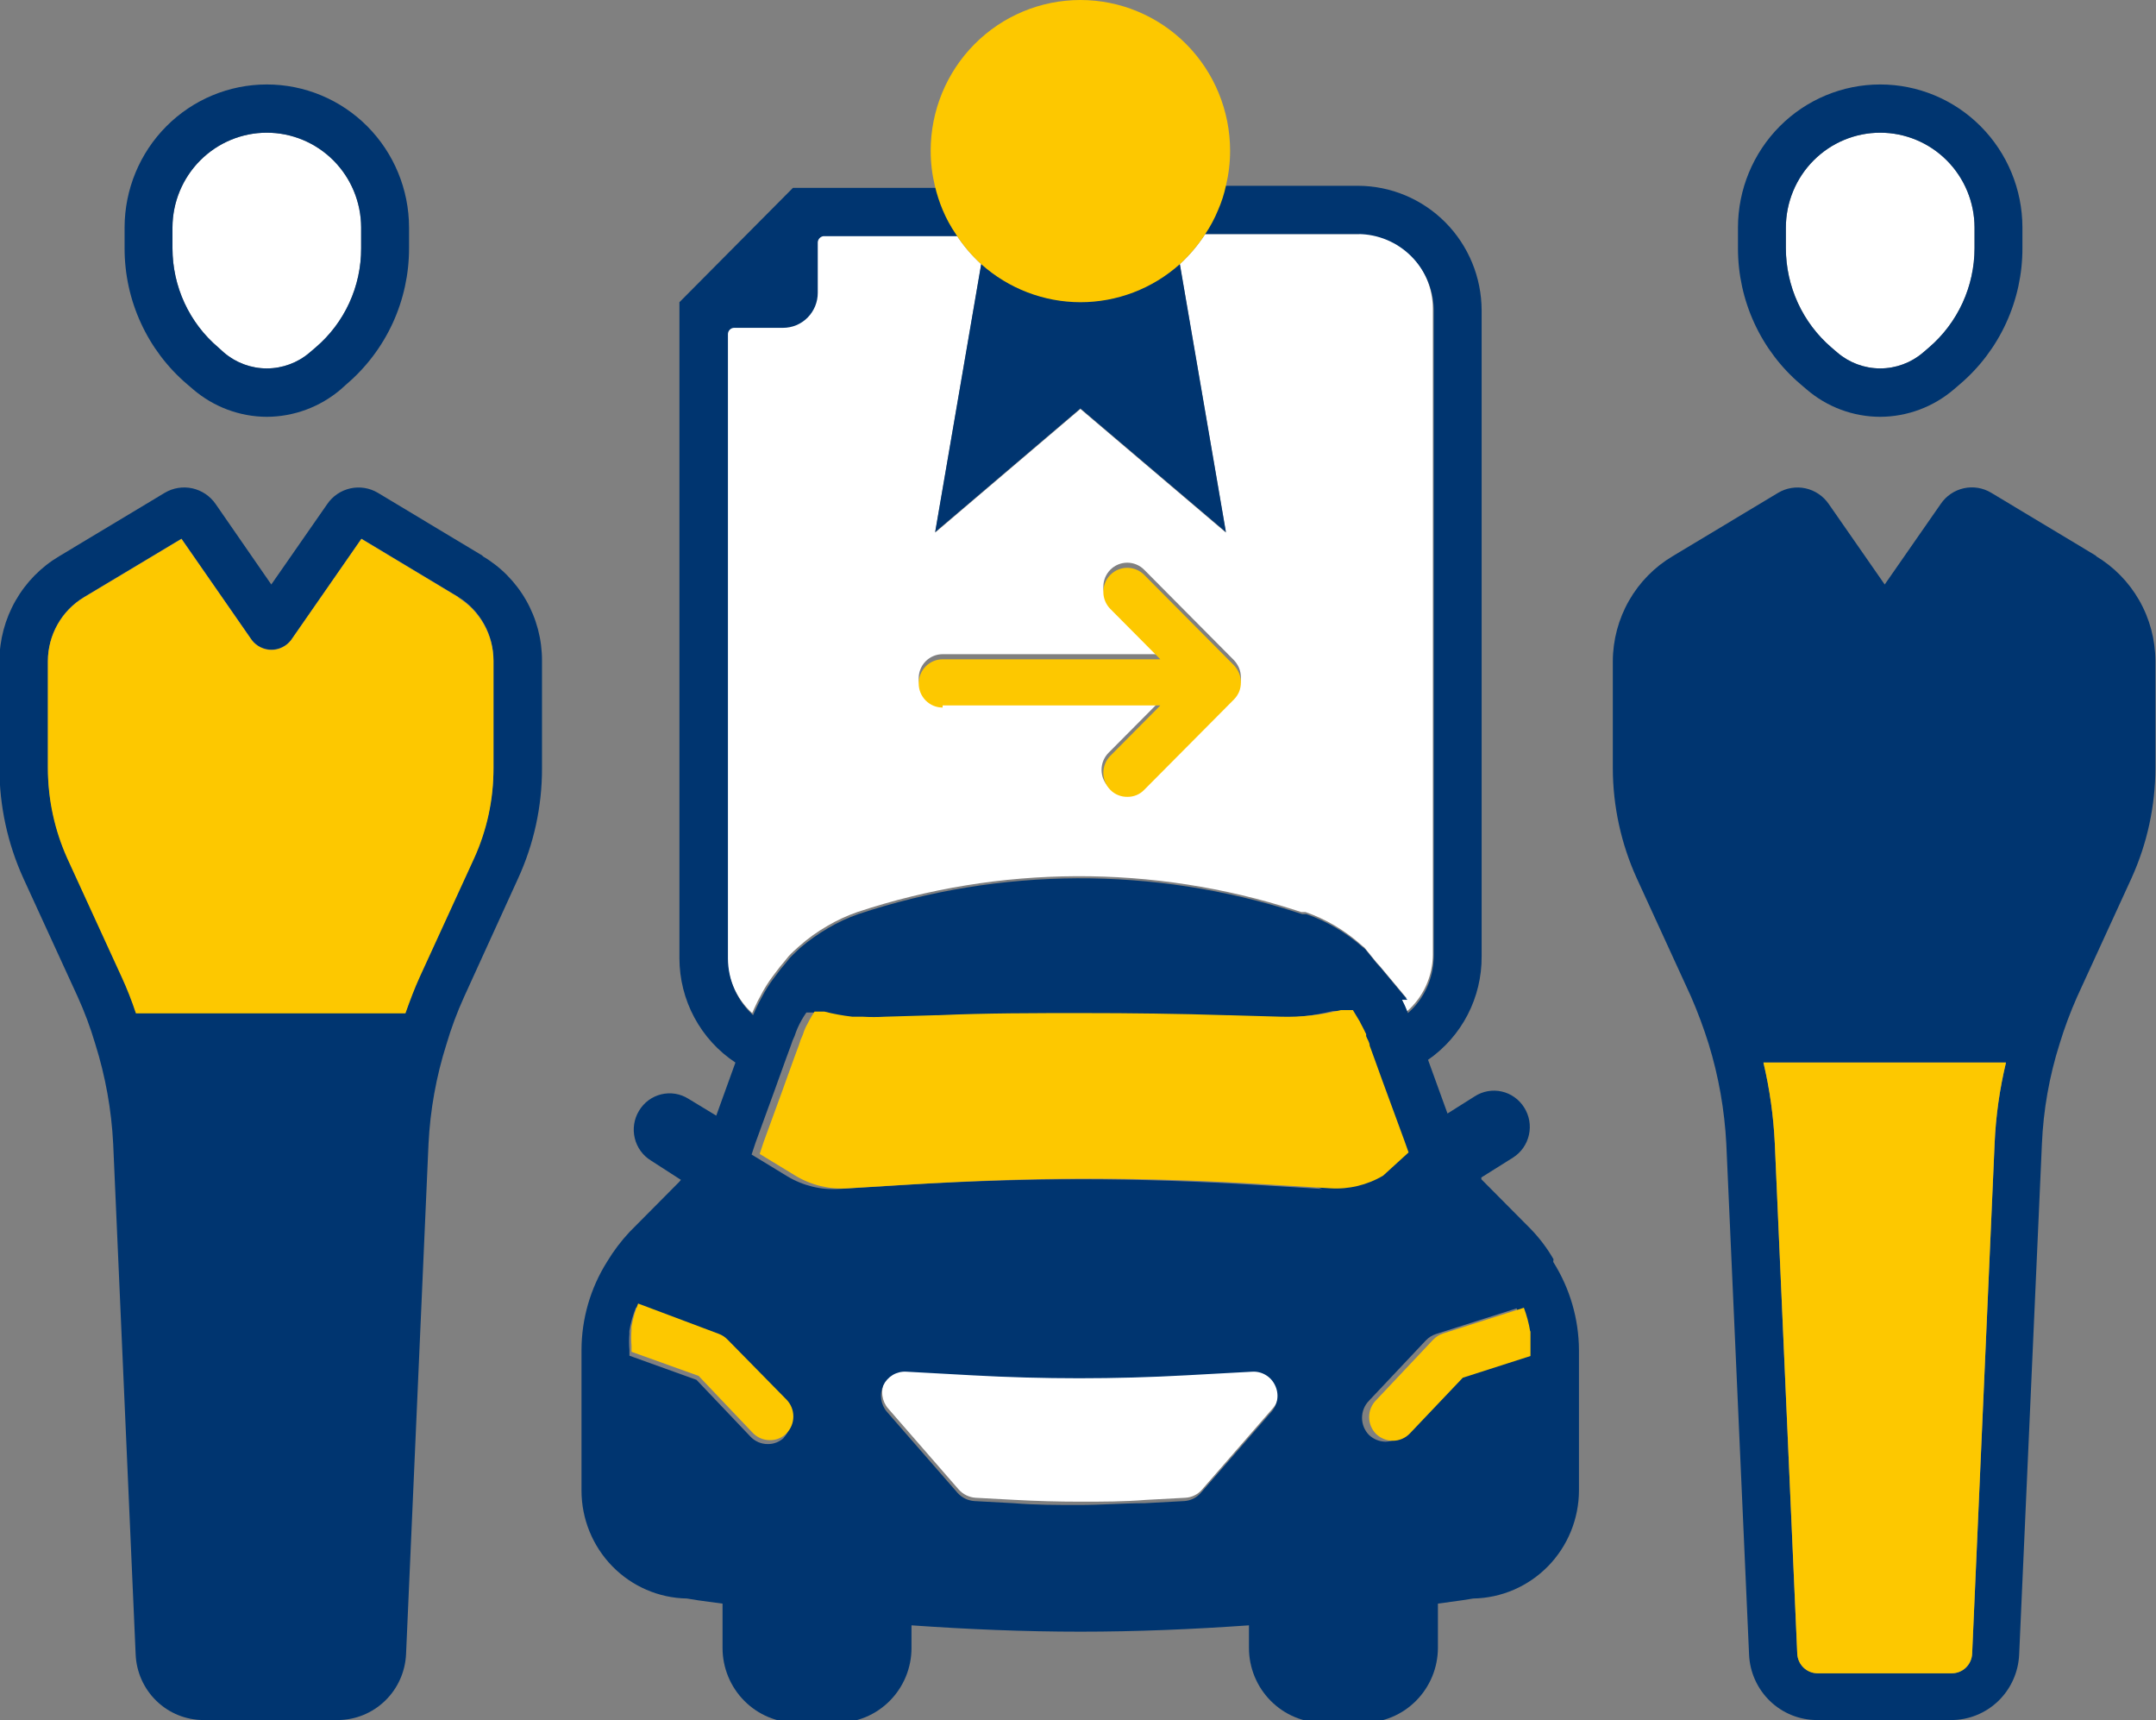
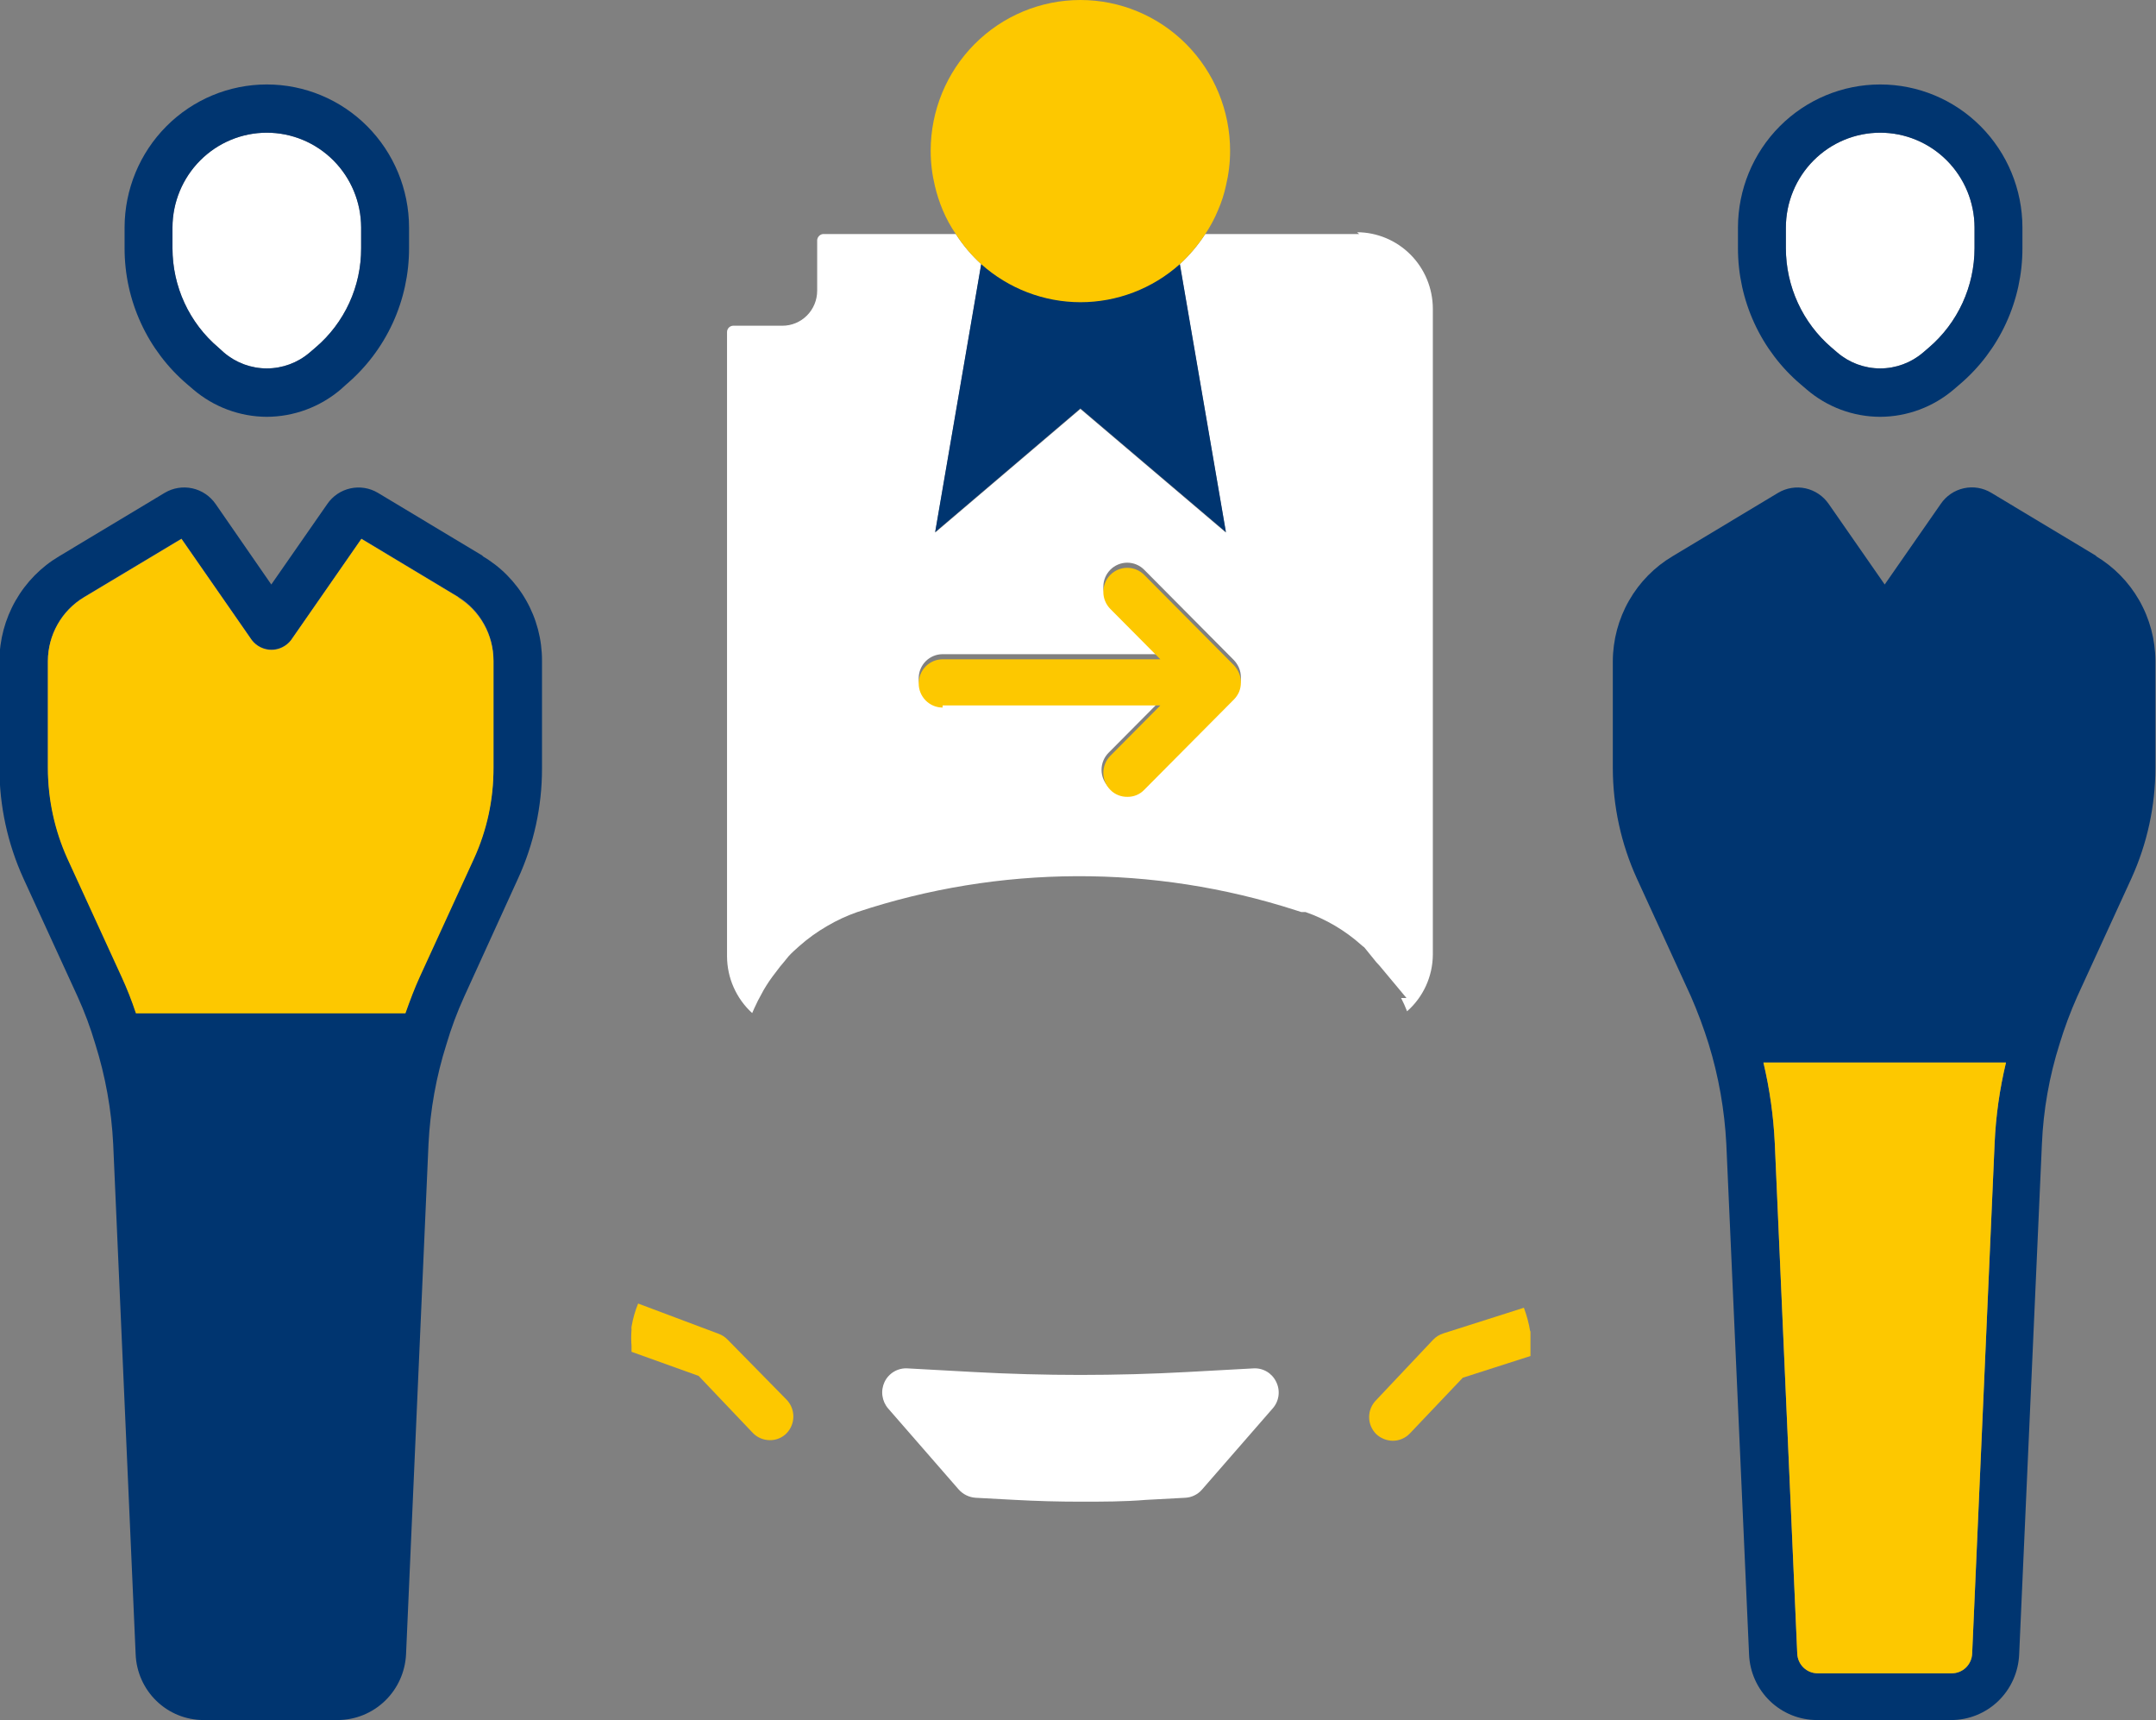
<svg xmlns="http://www.w3.org/2000/svg" width="84" height="67" viewBox="0 0 84 67" fill="none">
  <rect x="0" y="0" width="84" height="67" fill="#808080" stroke="none" />
  <g clip-path="url(#clip0_357_258)">
    <path d="M10.395 5.169C9.422 5.169 8.489 5.557 7.8 6.249C7.111 6.94 6.723 7.879 6.72 8.858V9.669C6.72 10.405 6.879 11.133 7.187 11.8C7.496 12.468 7.945 13.06 8.505 13.534L8.726 13.734C9.192 14.132 9.784 14.35 10.395 14.35C11.006 14.35 11.597 14.132 12.063 13.734L12.296 13.534C12.854 13.059 13.302 12.467 13.608 11.799C13.915 11.132 14.072 10.404 14.07 9.669V8.858C14.067 7.879 13.678 6.94 12.989 6.249C12.3 5.557 11.367 5.169 10.395 5.169Z" fill="white" />
    <path d="M73.255 5.169C72.282 5.169 71.349 5.557 70.661 6.249C69.972 6.94 69.583 7.879 69.58 8.858V9.669C69.581 10.404 69.74 11.13 70.046 11.797C70.352 12.464 70.798 13.057 71.353 13.534L71.587 13.734C72.053 14.132 72.644 14.35 73.255 14.35C73.866 14.35 74.457 14.132 74.923 13.734L75.157 13.534C75.712 13.057 76.158 12.464 76.464 11.797C76.77 11.13 76.929 10.404 76.93 9.669V8.858C76.927 7.879 76.538 6.94 75.85 6.249C75.161 5.557 74.228 5.169 73.255 5.169Z" fill="white" />
    <path d="M52.955 9.117H46.958C46.677 9.548 46.344 9.943 45.966 10.291L47.763 20.747L42.093 15.931L36.434 20.747L38.231 10.291C37.851 9.945 37.517 9.55 37.239 9.117H32.059C32.002 9.124 31.948 9.152 31.908 9.195C31.867 9.238 31.843 9.293 31.838 9.352V11.325C31.838 11.687 31.695 12.033 31.441 12.289C31.188 12.544 30.843 12.688 30.485 12.688H28.559C28.497 12.691 28.437 12.718 28.394 12.764C28.35 12.81 28.326 12.871 28.326 12.935V37.254C28.328 37.67 28.416 38.082 28.585 38.462C28.754 38.842 28.999 39.183 29.306 39.462L29.388 39.274L29.528 38.981L29.75 38.569C29.82 38.452 29.89 38.334 29.971 38.217L30.088 38.052L30.391 37.653L30.52 37.5L30.73 37.242C30.858 37.101 30.998 36.983 31.126 36.866C31.467 36.562 31.839 36.294 32.234 36.067C32.605 35.849 32.996 35.668 33.401 35.527C38.944 33.689 44.923 33.664 50.481 35.456L50.703 35.527H50.866C51.666 35.807 52.403 36.242 53.036 36.807C53.073 36.841 53.112 36.873 53.153 36.901L53.62 37.477L53.76 37.63L54.798 38.875H54.588C54.675 39.043 54.753 39.215 54.821 39.392C55.135 39.116 55.386 38.777 55.559 38.396C55.732 38.015 55.823 37.602 55.825 37.183V12.018C55.821 11.231 55.51 10.477 54.957 9.92C54.404 9.363 53.655 9.049 52.873 9.046M48.206 26.833C48.158 26.942 48.091 27.041 48.008 27.127L44.508 30.651C44.423 30.739 44.321 30.808 44.209 30.855C44.097 30.901 43.976 30.924 43.855 30.921C43.731 30.924 43.609 30.901 43.495 30.855C43.38 30.808 43.276 30.739 43.19 30.651C43.015 30.475 42.917 30.236 42.917 29.987C42.917 29.738 43.015 29.5 43.19 29.323L45.138 27.362H36.726C36.479 27.362 36.241 27.263 36.066 27.086C35.891 26.91 35.793 26.671 35.793 26.422C35.793 26.172 35.891 25.933 36.066 25.757C36.241 25.581 36.479 25.482 36.726 25.482H45.208L43.26 23.52C43.085 23.344 42.987 23.105 42.987 22.856C42.987 22.607 43.085 22.369 43.26 22.192C43.434 22.017 43.672 21.918 43.919 21.918C44.166 21.918 44.403 22.017 44.578 22.192L48.078 25.717C48.161 25.806 48.228 25.91 48.276 26.022C48.323 26.138 48.347 26.262 48.346 26.387C48.347 26.511 48.323 26.635 48.276 26.751" fill="white" />
    <path d="M48.836 53.302L46.258 53.443C43.483 53.595 40.703 53.595 37.928 53.443L35.361 53.302C35.176 53.29 34.992 53.334 34.832 53.428C34.672 53.522 34.544 53.662 34.463 53.83C34.384 53.998 34.355 54.185 34.38 54.368C34.405 54.552 34.482 54.724 34.603 54.864L37.356 58.024C37.525 58.211 37.759 58.325 38.01 58.342L39.538 58.424C40.394 58.471 41.245 58.494 42.093 58.494C42.945 58.494 43.808 58.494 44.648 58.424L46.176 58.342C46.301 58.336 46.423 58.305 46.535 58.25C46.648 58.196 46.748 58.119 46.83 58.024L49.583 54.864C49.707 54.726 49.786 54.553 49.811 54.369C49.836 54.184 49.805 53.997 49.723 53.83C49.644 53.663 49.518 53.524 49.36 53.429C49.202 53.335 49.02 53.291 48.836 53.302Z" fill="white" />
    <path d="M7.292 14.967L7.525 15.167C8.327 15.853 9.343 16.232 10.395 16.236C11.451 16.232 12.471 15.853 13.277 15.167L13.499 14.967C14.263 14.316 14.878 13.504 15.299 12.589C15.72 11.674 15.938 10.677 15.937 9.669V8.858C15.934 7.38 15.348 5.964 14.31 4.92C13.271 3.876 11.863 3.29 10.395 3.29C8.927 3.29 7.52 3.876 6.481 4.92C5.442 5.964 4.857 7.38 4.854 8.858V9.669C4.853 10.677 5.07 11.674 5.492 12.589C5.913 13.504 6.527 14.316 7.292 14.967ZM6.72 8.858C6.723 7.879 7.112 6.94 7.801 6.249C8.49 5.558 9.423 5.169 10.395 5.169C11.368 5.169 12.301 5.558 12.99 6.249C13.679 6.94 14.067 7.879 14.07 8.858V9.669C14.073 10.404 13.915 11.132 13.609 11.799C13.302 12.467 12.855 13.059 12.297 13.534L12.063 13.734C11.598 14.132 11.006 14.351 10.395 14.351C9.784 14.351 9.193 14.132 8.727 13.734L8.505 13.534C7.946 13.06 7.496 12.468 7.188 11.8C6.88 11.133 6.72 10.405 6.72 9.669V8.858Z" fill="#003570" />
    <path d="M18.83 21.664L14.723 19.197C14.401 19.005 14.018 18.943 13.652 19.024C13.287 19.104 12.965 19.321 12.752 19.631L10.57 22.768L8.4 19.631C8.184 19.32 7.861 19.103 7.493 19.022C7.125 18.942 6.741 19.004 6.417 19.197L2.31 21.664C1.602 22.083 1.015 22.68 0.606 23.397C0.197 24.114 -0.02 24.925 -0.023 25.752V29.923C-0.02 31.403 0.298 32.865 0.91 34.211L3.022 38.816C3.294 39.414 3.524 40.03 3.71 40.66C4.109 41.925 4.344 43.236 4.41 44.561L5.285 64.439C5.312 65.128 5.603 65.779 6.097 66.257C6.59 66.734 7.249 67.001 7.933 67H13.16C13.845 66.998 14.503 66.731 14.998 66.254C15.493 65.778 15.787 65.128 15.82 64.439L16.695 44.561C16.76 43.24 16.995 41.932 17.395 40.672C17.581 40.042 17.811 39.426 18.083 38.828L20.183 34.222C20.8 32.879 21.119 31.415 21.117 29.934V25.74C21.12 24.912 20.906 24.098 20.496 23.38C20.086 22.662 19.495 22.066 18.783 21.652M19.227 29.876C19.23 31.092 18.972 32.295 18.468 33.4L16.357 38.005C16.158 38.44 15.983 38.898 15.797 39.427H5.297C5.136 38.943 4.949 38.468 4.737 38.005L2.625 33.4C2.127 32.293 1.868 31.091 1.867 29.876V25.74C1.868 25.241 1.998 24.75 2.243 24.316C2.489 23.881 2.841 23.518 3.267 23.261L7.07 20.982L9.812 24.93C9.902 25.047 10.018 25.142 10.15 25.207C10.283 25.272 10.428 25.306 10.576 25.306C10.723 25.306 10.869 25.272 11.001 25.207C11.133 25.142 11.249 25.047 11.34 24.93L14.082 20.982L17.873 23.261C18.29 23.524 18.633 23.89 18.87 24.324C19.107 24.758 19.23 25.245 19.227 25.74V29.876Z" fill="#003570" />
    <path d="M70.151 14.967L70.385 15.167C71.185 15.855 72.202 16.234 73.255 16.236C74.306 16.232 75.323 15.853 76.125 15.167L76.358 14.967C77.123 14.316 77.737 13.504 78.158 12.589C78.579 11.674 78.797 10.677 78.796 9.669V8.858C78.793 7.38 78.208 5.964 77.169 4.92C76.13 3.876 74.722 3.29 73.255 3.29C71.787 3.29 70.379 3.876 69.34 4.92C68.301 5.964 67.716 7.38 67.713 8.858V9.669C67.712 10.677 67.93 11.674 68.351 12.589C68.772 13.504 69.386 14.316 70.151 14.967ZM69.579 8.858C69.583 7.879 69.971 6.94 70.66 6.249C71.349 5.558 72.282 5.169 73.255 5.169C74.227 5.169 75.16 5.558 75.849 6.249C76.538 6.94 76.927 7.879 76.93 8.858V9.669C76.929 10.404 76.77 11.13 76.464 11.797C76.158 12.464 75.712 13.057 75.156 13.534L74.923 13.734C74.457 14.132 73.866 14.351 73.255 14.351C72.643 14.351 72.052 14.132 71.586 13.734L71.353 13.534C70.798 13.057 70.351 12.464 70.045 11.797C69.739 11.13 69.58 10.404 69.579 9.669V8.858Z" fill="#003570" />
    <path d="M81.69 21.664L77.584 19.197C77.262 19.002 76.879 18.938 76.512 19.019C76.145 19.1 75.823 19.319 75.612 19.631L73.43 22.768L71.249 19.631C71.035 19.321 70.713 19.104 70.348 19.023C69.982 18.943 69.599 19.005 69.277 19.197L65.17 21.664C64.463 22.083 63.876 22.68 63.467 23.397C63.058 24.114 62.841 24.925 62.837 25.752V29.923C62.84 31.403 63.159 32.865 63.77 34.211L65.882 38.816C66.144 39.418 66.374 40.034 66.57 40.66C66.96 41.927 67.191 43.237 67.259 44.561L68.145 64.439C68.172 65.128 68.463 65.779 68.957 66.257C69.451 66.734 70.109 67.001 70.794 67H76.02C76.705 67.001 77.363 66.734 77.857 66.257C78.35 65.779 78.641 65.128 78.669 64.439L79.555 44.561C79.611 43.236 79.843 41.924 80.244 40.66C80.435 40.032 80.665 39.416 80.932 38.816L83.044 34.211C83.655 32.865 83.974 31.403 83.977 29.923V25.74C83.973 24.914 83.756 24.102 83.347 23.385C82.938 22.669 82.351 22.071 81.644 21.652M77.712 44.537L76.837 64.415C76.828 64.621 76.74 64.815 76.593 64.958C76.445 65.1 76.248 65.179 76.044 65.179H70.817C70.612 65.179 70.416 65.1 70.268 64.958C70.12 64.815 70.033 64.621 70.023 64.415L69.148 44.537C69.098 43.476 68.95 42.422 68.705 41.389H78.155C77.907 42.422 77.758 43.476 77.712 44.537Z" fill="#003570" />
    <path d="M42.093 15.907L47.763 20.724L45.966 10.268C44.898 11.222 43.52 11.749 42.093 11.748C40.669 11.746 39.296 11.219 38.231 10.268L36.435 20.724L42.093 15.907Z" fill="#003570" />
-     <path d="M60.526 49.049C60.28 48.622 59.982 48.227 59.64 47.874L57.715 45.935V45.865L58.951 45.09C59.107 44.99 59.242 44.861 59.348 44.709C59.454 44.557 59.529 44.386 59.569 44.205C59.609 44.024 59.614 43.836 59.582 43.653C59.55 43.471 59.482 43.296 59.383 43.139C59.285 42.983 59.158 42.847 59.008 42.741C58.859 42.634 58.69 42.558 58.511 42.518C58.331 42.477 58.146 42.473 57.966 42.505C57.785 42.537 57.612 42.605 57.458 42.705L56.396 43.374L55.638 41.283C56.286 40.834 56.816 40.232 57.18 39.53C57.544 38.827 57.731 38.046 57.726 37.254V12.089C57.723 10.803 57.215 9.571 56.312 8.661C55.409 7.752 54.185 7.24 52.908 7.237H47.716C47.647 7.56 47.545 7.875 47.413 8.177C47.279 8.507 47.11 8.822 46.911 9.117H52.908C53.69 9.12 54.439 9.434 54.992 9.991C55.544 10.547 55.856 11.302 55.86 12.089V37.254C55.858 37.672 55.767 38.086 55.594 38.467C55.421 38.848 55.17 39.187 54.856 39.462C54.788 39.286 54.71 39.113 54.623 38.945H54.833L53.795 37.7L53.655 37.547L53.188 36.972C53.147 36.943 53.108 36.912 53.071 36.878C52.434 36.32 51.698 35.889 50.901 35.609H50.738L50.516 35.538C44.958 33.746 38.98 33.771 33.436 35.609C33.031 35.751 32.64 35.931 32.27 36.149C31.877 36.377 31.506 36.64 31.161 36.936C31.033 37.066 30.893 37.183 30.765 37.324L30.555 37.583L30.426 37.735L30.123 38.135L30.006 38.299C29.925 38.417 29.855 38.534 29.785 38.652L29.563 39.063L29.423 39.356L29.341 39.544C29.034 39.265 28.789 38.925 28.62 38.544C28.451 38.164 28.363 37.752 28.361 37.336V13.017C28.361 12.954 28.385 12.893 28.429 12.847C28.472 12.801 28.532 12.773 28.595 12.77H30.508C30.686 12.77 30.862 12.735 31.026 12.667C31.19 12.598 31.339 12.498 31.465 12.371C31.59 12.245 31.69 12.094 31.758 11.929C31.826 11.764 31.861 11.586 31.861 11.408V9.434C31.866 9.375 31.891 9.32 31.931 9.277C31.971 9.234 32.025 9.207 32.083 9.199H37.31C37.107 8.904 36.935 8.589 36.796 8.259C36.669 7.955 36.568 7.64 36.493 7.319H30.893L26.471 11.772V37.324C26.472 38.131 26.671 38.925 27.052 39.634C27.433 40.344 27.983 40.947 28.653 41.389L27.906 43.457L26.821 42.799C26.665 42.701 26.49 42.635 26.308 42.605C26.126 42.576 25.94 42.584 25.761 42.627C25.582 42.671 25.413 42.75 25.264 42.86C25.116 42.971 24.991 43.109 24.896 43.269C24.8 43.427 24.736 43.602 24.708 43.785C24.68 43.968 24.687 44.155 24.731 44.335C24.774 44.515 24.852 44.685 24.961 44.835C25.069 44.984 25.206 45.111 25.363 45.207L26.53 45.959L26.46 46.041L24.535 47.98C24.199 48.339 23.901 48.733 23.648 49.154C23.003 50.181 22.659 51.37 22.656 52.585V58.06C22.656 59.163 23.087 60.222 23.855 61.009C24.623 61.796 25.667 62.247 26.763 62.266L27.195 62.336L28.151 62.465V64.192C28.151 64.965 28.456 65.706 28.999 66.252C29.541 66.799 30.277 67.106 31.045 67.106H32.62C32.999 67.106 33.376 67.03 33.727 66.884C34.078 66.738 34.397 66.523 34.666 66.252C34.934 65.982 35.147 65.661 35.293 65.307C35.438 64.954 35.513 64.575 35.513 64.192V63.311C37.695 63.464 39.888 63.558 42.093 63.558C44.298 63.558 46.48 63.464 48.661 63.311V64.192C48.661 64.965 48.966 65.706 49.509 66.252C50.051 66.799 50.787 67.106 51.555 67.106H53.13C53.896 67.103 54.63 66.795 55.172 66.249C55.714 65.703 56.02 64.964 56.023 64.192V62.465L56.956 62.336L57.4 62.266C58.496 62.247 59.542 61.796 60.312 61.01C61.082 60.223 61.515 59.164 61.518 58.06V52.585C61.511 51.369 61.163 50.18 60.515 49.154M30.555 55.992C30.47 56.076 30.37 56.142 30.259 56.186C30.149 56.23 30.032 56.252 29.913 56.25C29.786 56.251 29.661 56.225 29.544 56.175C29.428 56.124 29.323 56.05 29.236 55.957L27.136 53.748L24.523 52.808V52.585C24.506 52.37 24.506 52.154 24.523 51.939C24.519 51.904 24.519 51.868 24.523 51.833C24.574 51.523 24.66 51.219 24.78 50.928L27.906 52.103C28.044 52.152 28.168 52.232 28.268 52.338L30.52 54.688C30.694 54.864 30.792 55.103 30.792 55.352C30.792 55.601 30.694 55.839 30.52 56.016M49.536 54.993L46.783 58.154C46.701 58.248 46.601 58.325 46.489 58.38C46.376 58.434 46.254 58.465 46.13 58.471L44.601 58.553C43.761 58.553 42.898 58.624 42.046 58.624C41.195 58.624 40.343 58.624 39.491 58.553L37.963 58.471C37.712 58.454 37.478 58.341 37.31 58.154L34.556 54.993C34.435 54.853 34.358 54.681 34.333 54.498C34.308 54.314 34.337 54.127 34.416 53.959C34.497 53.792 34.626 53.652 34.785 53.557C34.946 53.463 35.13 53.419 35.315 53.431L37.881 53.572C40.656 53.725 43.437 53.725 46.211 53.572L48.79 53.431C48.973 53.42 49.155 53.465 49.313 53.559C49.471 53.653 49.597 53.792 49.676 53.959C49.758 54.126 49.789 54.314 49.764 54.498C49.739 54.682 49.66 54.855 49.536 54.993ZM51.52 46.312L49.035 46.159C46.701 46.018 44.368 45.935 42.116 45.935C39.865 45.935 37.45 46.018 35.198 46.159L32.713 46.312C31.998 46.361 31.286 46.189 30.671 45.818L29.283 44.972L29.435 44.514L30.193 42.435L30.298 42.141L30.625 41.236L30.811 40.731C30.852 40.598 30.902 40.468 30.963 40.343C30.993 40.248 31.028 40.153 31.068 40.061C31.164 39.843 31.281 39.634 31.418 39.439H31.581H31.698H31.803C32.16 39.53 32.522 39.597 32.888 39.639H33.285C33.58 39.656 33.876 39.656 34.171 39.639L36.19 39.58H36.26C38.091 39.521 39.981 39.498 41.86 39.498C43.738 39.498 45.616 39.498 47.46 39.58H47.518L49.595 39.639C50.38 39.66 51.166 39.573 51.928 39.38H52.01H52.395L52.663 39.827L52.826 40.144C52.826 40.202 52.885 40.261 52.908 40.308C52.931 40.355 52.908 40.367 52.908 40.39C52.962 40.513 53.008 40.638 53.048 40.766L53.211 41.213L53.538 42.117L54.401 44.467L54.565 44.925L53.305 45.724C52.684 46.091 51.969 46.263 51.251 46.218M59.348 52.855L56.711 53.689L54.658 55.863C54.48 56.047 54.236 56.152 53.981 56.157C53.743 56.154 53.514 56.062 53.34 55.898C53.164 55.72 53.066 55.479 53.066 55.228C53.066 54.978 53.164 54.737 53.34 54.559L55.556 52.209C55.666 52.095 55.802 52.01 55.953 51.962L59.091 50.964C59.201 51.257 59.283 51.56 59.336 51.868C59.336 51.951 59.336 52.021 59.336 52.092C59.336 52.162 59.336 52.373 59.336 52.503L59.348 52.855Z" fill="#003570" />
    <path d="M17.873 23.273L14.081 20.994L11.339 24.941C11.249 25.059 11.133 25.153 11.001 25.218C10.868 25.284 10.723 25.318 10.575 25.318C10.428 25.318 10.283 25.284 10.15 25.218C10.018 25.153 9.902 25.059 9.811 24.941L7.07 20.994L3.266 23.273C2.841 23.53 2.488 23.893 2.243 24.328C1.998 24.762 1.868 25.252 1.866 25.752V29.923C1.867 31.139 2.125 32.34 2.625 33.447L4.736 38.052C4.949 38.515 5.136 38.99 5.296 39.474H15.796C15.983 38.945 16.158 38.487 16.356 38.052L18.468 33.447C18.973 32.342 19.231 31.139 19.226 29.923V25.74C19.224 25.241 19.095 24.75 18.849 24.316C18.604 23.881 18.252 23.518 17.826 23.261" fill="#FDC800" />
    <path d="M69.148 44.537L70.023 64.415C70.032 64.621 70.12 64.815 70.268 64.958C70.416 65.1 70.612 65.179 70.817 65.179H76.043C76.248 65.179 76.445 65.1 76.592 64.958C76.74 64.815 76.828 64.621 76.837 64.415L77.712 44.537C77.758 43.476 77.907 42.422 78.155 41.389H68.705C68.95 42.422 69.098 43.476 69.148 44.537Z" fill="#FDC800" />
    <path d="M36.726 27.479H45.208L43.26 29.441C43.085 29.617 42.987 29.856 42.987 30.105C42.987 30.354 43.085 30.592 43.26 30.768C43.346 30.857 43.45 30.926 43.565 30.972C43.679 31.019 43.801 31.041 43.925 31.039C44.046 31.041 44.167 31.018 44.279 30.972C44.392 30.925 44.493 30.856 44.578 30.768L48.078 27.244C48.161 27.159 48.228 27.059 48.276 26.95C48.323 26.835 48.347 26.711 48.346 26.586C48.347 26.461 48.323 26.337 48.276 26.222C48.228 26.109 48.161 26.006 48.078 25.916L44.578 22.392C44.403 22.216 44.166 22.118 43.919 22.118C43.672 22.118 43.435 22.216 43.26 22.392C43.085 22.568 42.987 22.807 42.987 23.056C42.987 23.305 43.085 23.543 43.26 23.72L45.208 25.681H36.726C36.479 25.681 36.241 25.78 36.066 25.957C35.891 26.133 35.793 26.372 35.793 26.621C35.793 26.745 35.817 26.867 35.864 26.981C35.911 27.095 35.98 27.199 36.066 27.286C36.153 27.373 36.256 27.442 36.369 27.49C36.482 27.537 36.604 27.561 36.726 27.561" fill="#FDC800" />
    <path d="M36.727 8.177C36.865 8.507 37.037 8.822 37.24 9.117C37.518 9.55 37.851 9.945 38.231 10.291C39.296 11.243 40.67 11.769 42.093 11.772C43.521 11.772 44.899 11.245 45.966 10.291C46.344 9.943 46.677 9.548 46.958 9.117C47.157 8.822 47.325 8.507 47.46 8.177C47.592 7.875 47.694 7.56 47.763 7.237C47.871 6.791 47.926 6.333 47.926 5.874C47.926 4.316 47.312 2.822 46.218 1.72C45.124 0.619 43.64 0 42.093 0C40.546 0 39.062 0.619 37.968 1.72C36.874 2.822 36.26 4.316 36.26 5.874C36.26 6.333 36.315 6.791 36.423 7.237C36.498 7.558 36.599 7.873 36.727 8.177Z" fill="#FDC800" />
    <path d="M28.351 52.185C28.25 52.08 28.126 51.999 27.989 51.951L24.862 50.776C24.743 51.067 24.657 51.37 24.605 51.68C24.601 51.715 24.601 51.751 24.605 51.786C24.588 52.001 24.588 52.217 24.605 52.432V52.656L27.219 53.595L29.319 55.804C29.405 55.897 29.51 55.971 29.627 56.022C29.743 56.072 29.869 56.098 29.995 56.098C30.114 56.099 30.232 56.077 30.342 56.033C30.452 55.989 30.552 55.923 30.637 55.839C30.812 55.663 30.91 55.424 30.91 55.175C30.91 54.927 30.812 54.688 30.637 54.512L28.351 52.185Z" fill="#FDC800" />
    <path d="M59.617 51.856C59.566 51.544 59.483 51.237 59.372 50.94L56.234 51.939C56.083 51.986 55.947 52.071 55.837 52.185L53.62 54.535C53.532 54.622 53.463 54.725 53.415 54.839C53.367 54.953 53.343 55.075 53.343 55.199C53.343 55.323 53.367 55.445 53.415 55.559C53.463 55.673 53.532 55.776 53.62 55.863C53.795 56.026 54.024 56.118 54.262 56.121C54.389 56.122 54.514 56.096 54.631 56.045C54.747 55.995 54.852 55.921 54.939 55.827L56.992 53.666L59.629 52.82V52.479C59.629 52.35 59.629 52.209 59.629 52.068C59.629 51.927 59.629 51.927 59.629 51.856" fill="#FDC800" />
-     <path d="M54.88 44.89L54.717 44.432L53.854 42.082L53.527 41.177L53.364 40.731C53.364 40.602 53.27 40.484 53.224 40.355C53.229 40.328 53.229 40.3 53.224 40.273C53.224 40.273 53.165 40.167 53.142 40.108C53.119 40.05 53.025 39.897 52.979 39.791L52.71 39.345H52.325H52.244C51.481 39.538 50.696 39.625 49.91 39.603L47.834 39.544H47.775C45.932 39.486 44.054 39.462 42.175 39.462C40.297 39.462 38.407 39.462 36.575 39.544H36.505L34.487 39.603C34.192 39.621 33.896 39.621 33.6 39.603H33.204C32.838 39.561 32.475 39.495 32.119 39.404H32.014H31.897H31.734C31.606 39.604 31.489 39.812 31.384 40.026C31.343 40.118 31.308 40.212 31.279 40.308C31.216 40.436 31.165 40.57 31.127 40.708L30.94 41.213L30.614 42.117L30.509 42.411L29.75 44.49L29.599 44.949L30.987 45.794C31.601 46.166 32.314 46.338 33.029 46.288L35.514 46.135C37.847 45.994 40.18 45.912 42.432 45.912C44.684 45.912 47.099 45.994 49.35 46.135L51.835 46.288C52.553 46.333 53.268 46.162 53.889 45.794L54.88 44.89Z" fill="#FDC800" />
  </g>
  <defs>
    <clipPath id="clip0_357_258">
      <rect width="84" height="67" fill="white" />
    </clipPath>
  </defs>
</svg>